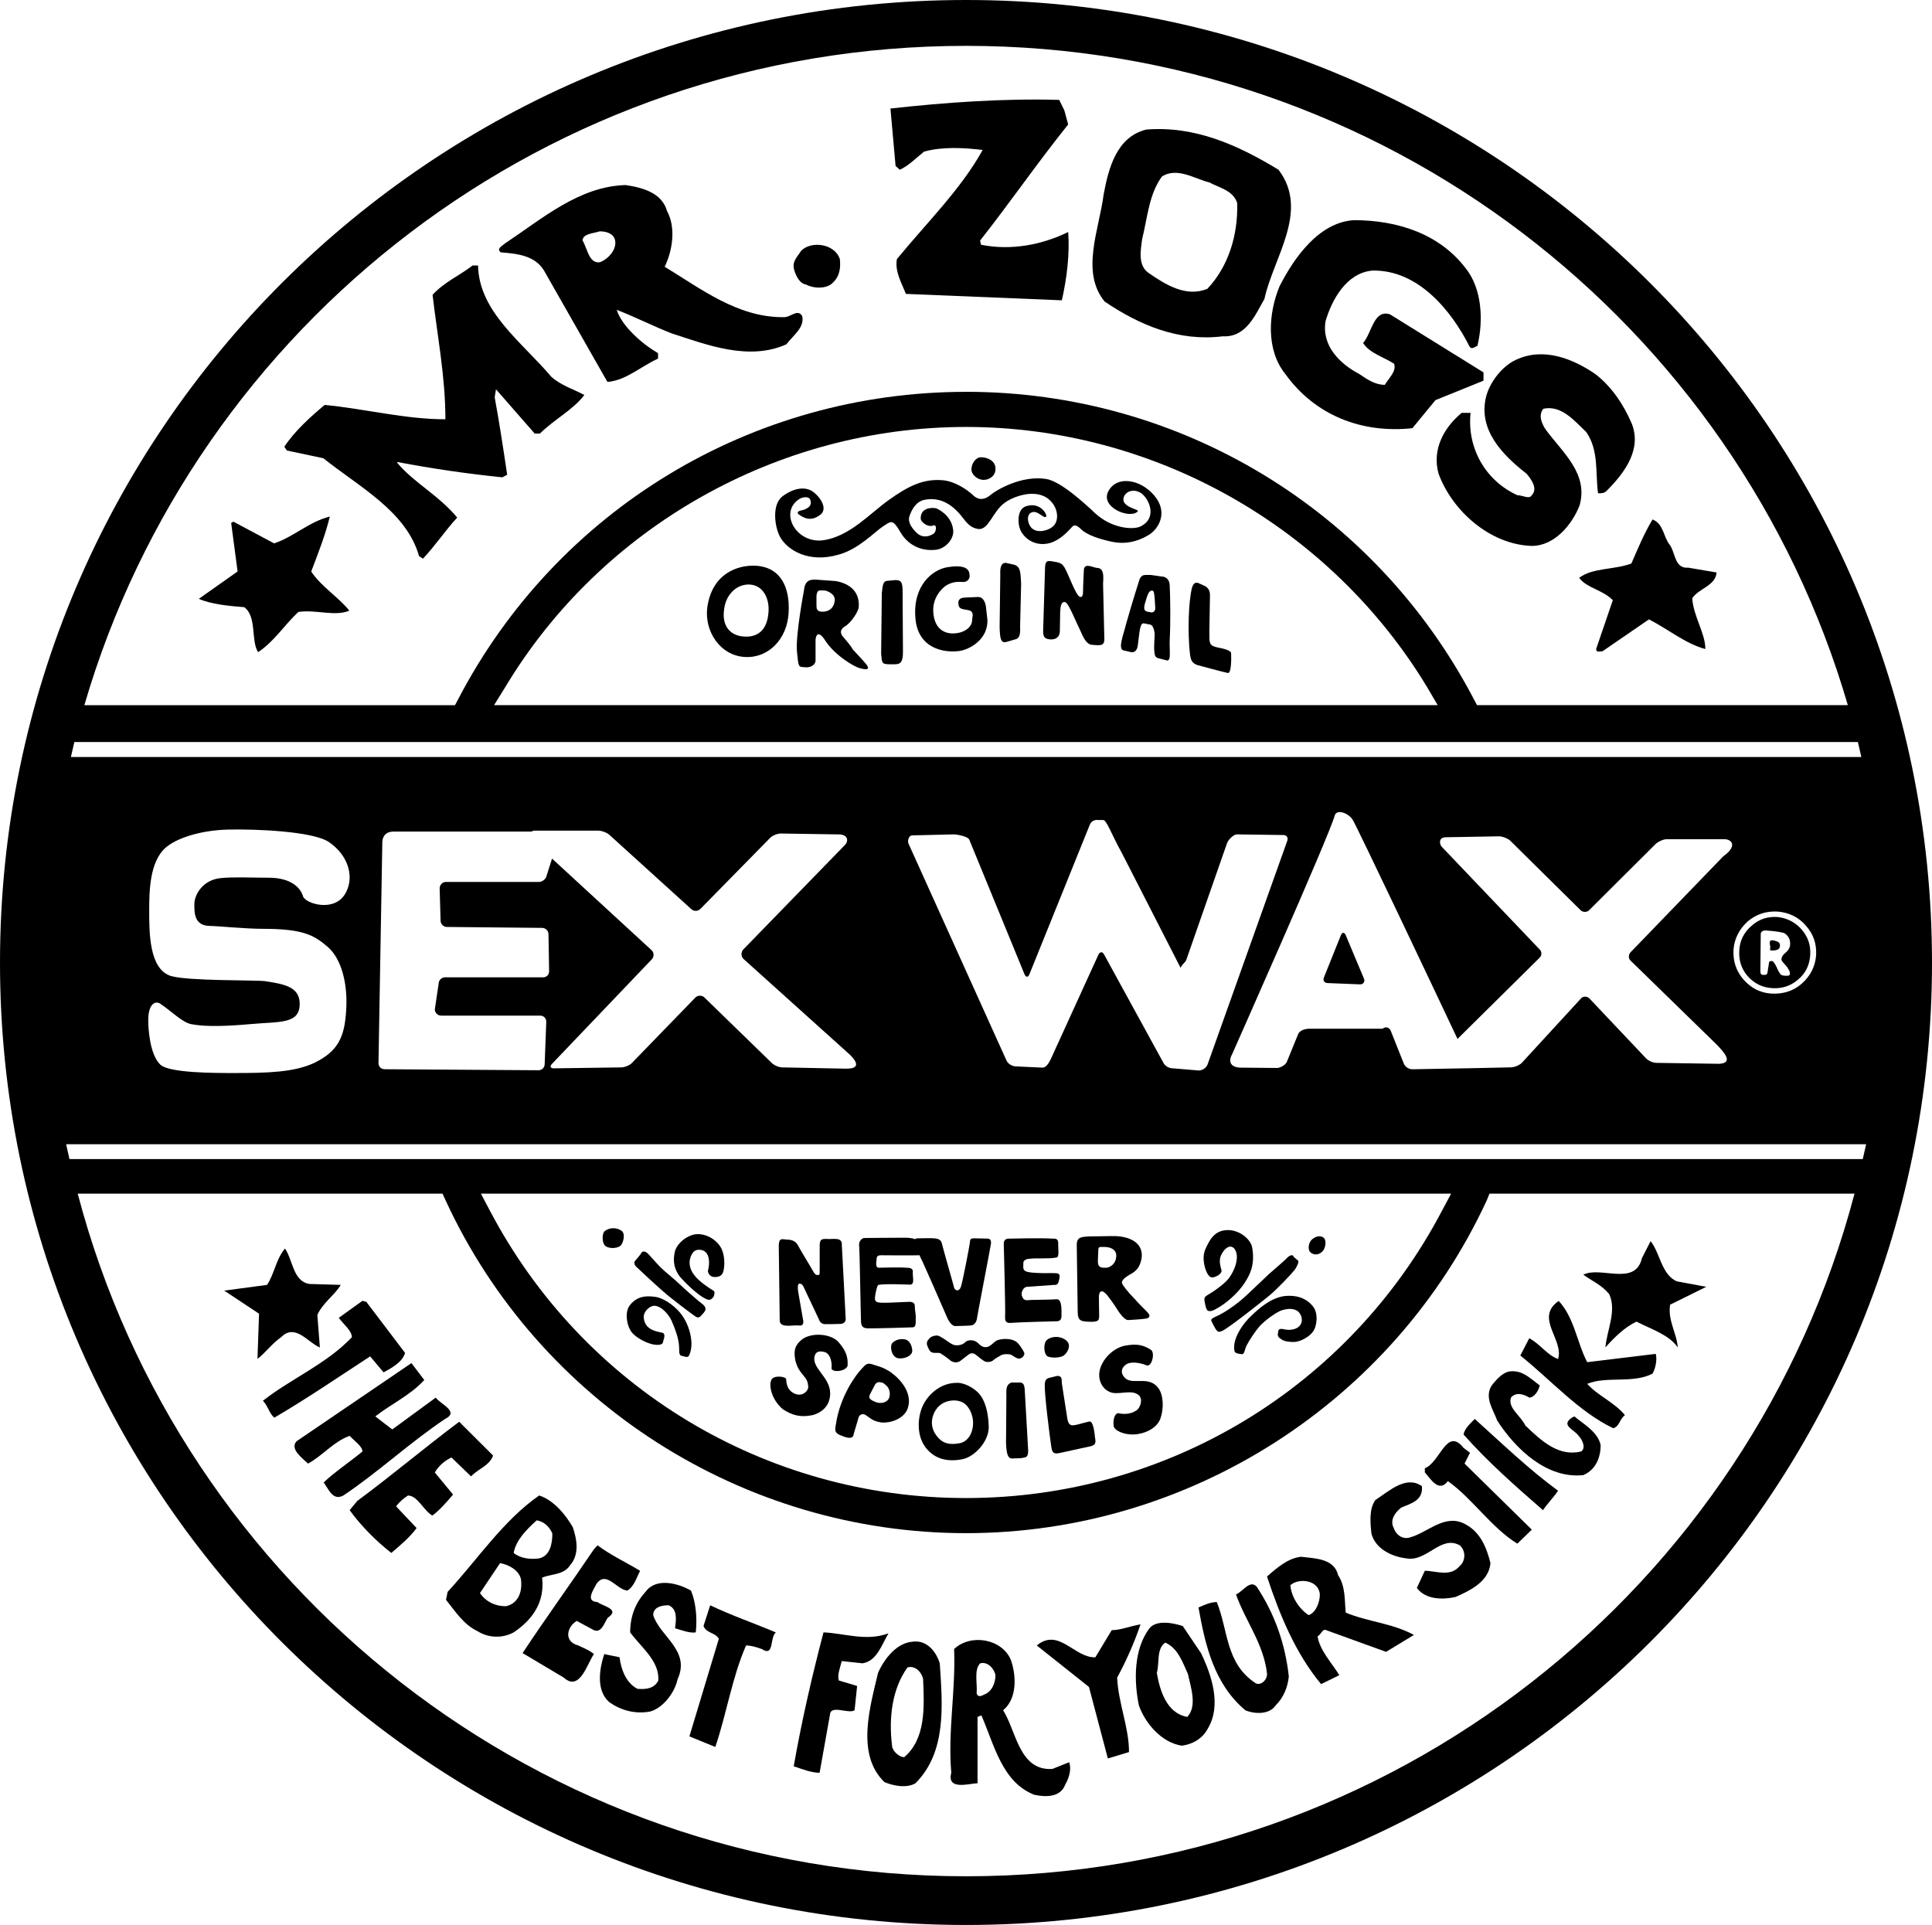
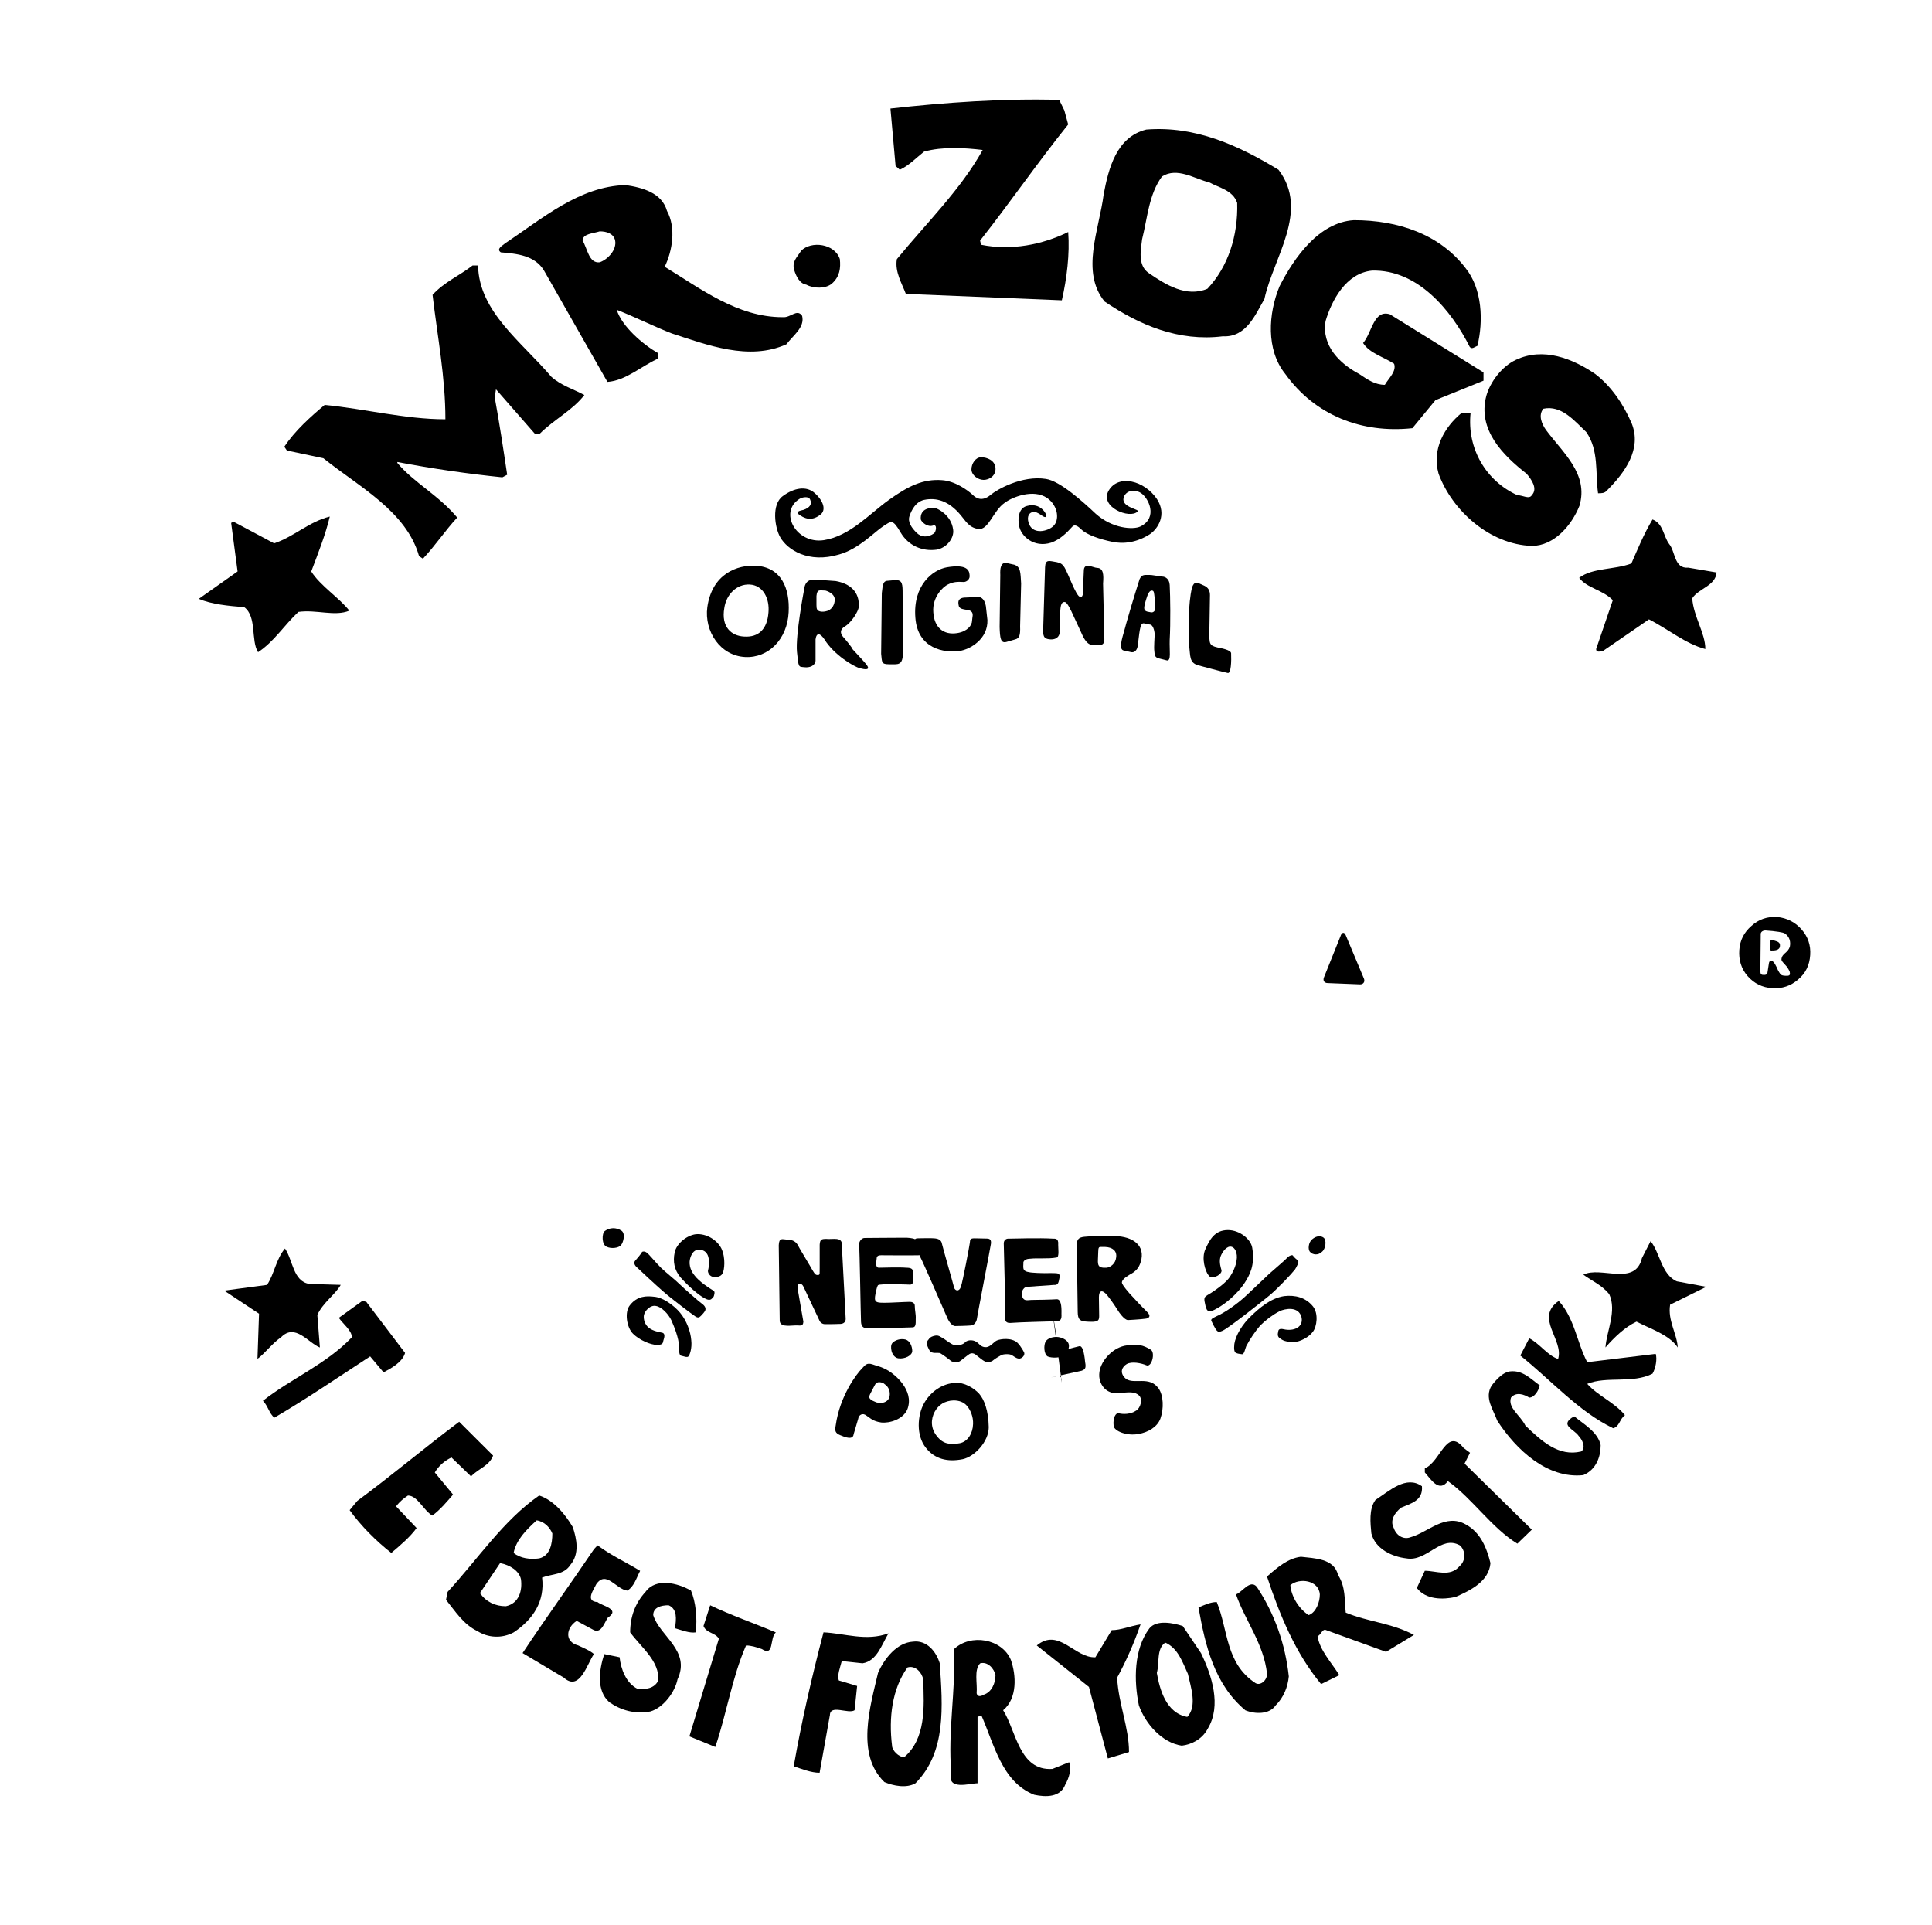
<svg xmlns="http://www.w3.org/2000/svg" id="b" data-name="Layer 2" width="69.988" height="69.735" viewBox="0 0 69.988 69.735">
  <g id="c" data-name="Layer 1">
    <g>
-       <path d="M7.609,33.544c.268,0,1.265.104,1.926.104,1.472,0,1.855.242,2.343.659.488.427.73,1.328.661,2.312-.059.936-.278,1.456-1.149,1.884-.741.347-1.716.369-2.911.369-.708,0-2.343,0-2.668-.301-.406-.381-.441-1.399-.441-1.605,0-.601.255-.729.441-.601.428.288.8.682,1.125.738.523.103,1.322.069,2.099,0,1.092-.103,1.822.013,1.822-.738,0-.613-.558-.717-1.264-.822-.395-.045-2.75,0-3.399-.185-.789-.244-.789-1.56-.789-2.381,0-.717.023-1.746.579-2.255.395-.357,1.278-.646,2.287-.669.974-.023,3.05.057,3.641.449.684.464.929,1.225.627,1.815-.383.775-1.507.416-1.566.139-.081-.266-.394-.659-1.241-.659-.58,0-1.263-.034-1.717.012-.684.057-.974.624-.974.937,0,.288-.023.797.568.797M23.605,34.423l-3.607-3.319-.198.624c-.024.116-.149.221-.278.221h-3.365c-.126,0-.23.103-.23.232l.033,1.168c0,.126.104.231.232.231l3.445.034c.127,0,.232.104.232.232l.023,1.34c0,.126-.092.219-.22.219h-3.55c-.127,0-.232.105-.232.232l-.138.926c0,.126.103.229.231.229h3.584c.127,0,.222.094.222.22l-.058,1.537c0,.128-.105.222-.221.222l-5.579-.037c-.114,0-.22-.091-.22-.219l.139-8.01c0-.114.057-.38.405-.38h4.998c.035-.023.07-.034.104-.034h2.32c.117,0,.303.068.395.149l2.97,2.693c.103.093.243.082.336-.012l2.517-2.564c.092-.094.266-.162.394-.162l2.145.033c.325.034.278.277.186.37l-3.7,3.804c-.081.103-.081.243.012.335l3.863,3.477c.371.372.231.5-.14.5l-2.307-.046c-.128,0-.291-.069-.383-.153l-2.447-2.38c-.094-.092-.245-.081-.325,0l-2.309,2.38c-.081.083-.267.153-.383.153l-2.435.034c-.127,0-.163-.071-.069-.163l3.618-3.79c.082-.093.082-.244-.011-.324M43.741,38.572c-.047.116-.186.208-.314.208l-.952-.079c-.125,0-.264-.081-.323-.187l-2.158-3.94c-.059-.103-.138-.103-.198,0l-1.74,3.814c-.057.116-.161.289-.289.289l-.998-.047c-.116-.01-.268-.103-.312-.22l-3.54-7.836c-.056-.103,0-.311.129-.311l1.496-.036c.127,0,.511.07.568.185l2.007,4.89c.059.116.128.103.176-.012l2.189-5.42c.047-.115.176-.186.304-.163h.186c.126.023.311.556.66,1.179l2.135,4.174c.079-.162.161-.175.208-.29l1.473-4.219c.035-.116.233-.324.358-.324l1.684.023c.128,0,.186.105.138.221l-2.887,8.102ZM59.062,34.793l3.119,3.041c.279.288.627.67.106.704l-2.274-.034c-.128,0-.292-.069-.383-.163l-2.042-2.16c-.081-.093-.232-.105-.313-.013l-2.156,2.346c-.093.083-.266.153-.395.153l-1.589.034h-.059l-1.91.035c-.14,0-.27-.094-.314-.21l-.465-1.168c-.037-.115-.173-.197-.302-.091h-2.669c-.196.01-.324.082-.38.173l-.43,1.052c-.069.105-.233.197-.348.197l-1.31-.012c-.314,0-.487-.173-.314-.486,0,0,3.55-7.987,3.712-8.634.069-.277.522-.092.66.149.186.312,2.773,5.769,3.793,7.931l2.969-2.937c.093-.081.093-.232,0-.312l-3.537-3.71c-.082-.081-.138-.347.15-.347l1.925-.034c.116,0,.302.069.395.15l2.55,2.519c.082.092.245.092.324,0l2.425-2.415c.093-.07.254-.15.383-.15h2.076c.289,0,.487.254-.035.623l-3.339,3.456c-.093.081-.106.231-.024.312M65.79,34.607c-.034.416-.21.752-.522,1.029-.301.266-.674.38-1.09.358-.408-.023-.744-.197-1.02-.509-.268-.312-.383-.669-.361-1.086.034-.405.21-.74.512-1.017.311-.266.672-.382,1.09-.359.405.035.751.197,1.021.51.279.311.392.669.37,1.074M67.303,26.881c.044.18.083.362.125.544H2.568c.042-.182.081-.364.125-.544h64.609ZM52.08,25.545H17.898l.394-.635c3.491-5.826,9.894-9.443,16.703-9.443s13.199,3.617,16.714,9.443l.371.635ZM34.995,14.195c-7.761,0-14.813,4.266-18.396,11.132l-.116.219H3.056C7.082,11.748,19.853,1.661,34.997,1.661s27.918,10.086,31.942,23.884h-13.433l-.116-.219c-3.596-6.866-10.647-11.132-18.395-11.132M2.517,41.989c-.039-.181-.084-.357-.121-.538h65.206c-.037.181-.084.357-.123.538H2.517ZM17.421,43.242h35.146l-.327.613c-3.373,6.426-9.985,10.414-17.246,10.414s-13.872-3.988-17.249-10.414l-.324-.613ZM34.995,55.541c8.071,0,15.473-4.74,18.859-12.045l.104-.254h13.223c-3.742,14.229-16.73,24.729-32.184,24.729S6.557,57.471,2.815,43.242h13.215l.117.254c3.375,7.305,10.762,12.045,18.848,12.045M34.995,0C15.672,0,0,15.604,0,34.873s15.672,34.862,34.995,34.862,34.993-15.603,34.993-34.862S54.319,0,34.995,0" fill="#000" stroke-width="0" />
      <path d="M64.109,34.18l.022.126c-.012.083-.022.117.035.128.115,0,.314,0,.314-.174.009-.115-.072-.15-.199-.185l-.081-.012c-.091,0-.081.035-.091.115" fill="#000" stroke-width="0" />
      <path d="M64.836,34.296c-.069.231-.277.231-.301.45-.012.07.093.15.198.278,0,0,.103.15.103.196.012.069.012.116-.069.127-.244.012-.267-.046-.301-.103-.081-.116-.081-.174-.15-.29-.035-.068-.069-.103-.103-.137h-.072c-.044,0-.056.034-.066.114l-.047.301c0,.092-.116.092-.186.082-.081-.013-.071-.105-.071-.198l.013-1.295c.012-.069.081-.114.173-.114l.257.022c.081.012.37.036.451.092.173.128.207.301.173.475M63.446,33.544c-.267.231-.417.521-.439.878-.024.347.069.671.301.937.232.265.531.416.891.438.36.023.671-.08.938-.311.279-.232.417-.531.439-.891.024-.346-.079-.659-.311-.923-.232-.267-.533-.416-.879-.452-.36-.023-.674.081-.94.324" fill="#000" stroke-width="0" />
      <path d="M48.575,33.879l-.613,1.526c-.047.115.01.208.138.208l1.172.047c.115,0,.185-.093.138-.209l-.66-1.572c-.047-.114-.126-.114-.176,0" fill="#000" stroke-width="0" />
      <path d="M26.957,23.06c-.464-.023-.836-.346-.719-1.028.07-.498.452-.878.917-.856.498.023.73.521.683,1.017-.046.601-.358.901-.881.867M27.385,20.495c-.66-.036-1.588.277-1.762,1.503-.116.867.464,1.756,1.368,1.803.847.045,1.532-.648,1.578-1.618.047-.879-.267-1.63-1.184-1.688" fill="#000" stroke-width="0" />
      <path d="M29.752,22.159c-.163-.022-.175-.103-.175-.243v-.324c.024-.266.127-.197.325-.197,0,0,.372.092.337.37-.059.451-.488.393-.488.393M30.889,23.523c-.012-.058-.29-.394-.336-.439-.175-.198-.058-.324.058-.393.232-.138.487-.543.498-.705.036-.543-.314-.844-.834-.936l-.65-.047c-.256-.022-.464,0-.5.382,0,0-.312,1.63-.254,2.231.058.589.058.531.267.555.186.023.383-.046.406-.231v-.776c.033-.254.161-.242.324,0,.347.567,1.079.994,1.276,1.04.197.057.439.092.208-.173-.011-.023-.464-.509-.464-.509" fill="#000" stroke-width="0" />
      <path d="M32.431,21.015l-.255.023c-.176,0-.198.116-.232.451l-.024,2.195c.036.312,0,.38.302.38h.209c.233,0,.279-.148.279-.462l-.012-2.057c0-.392,0-.532-.267-.532" fill="#000" stroke-width="0" />
      <path d="M36.746,20.459l-.313-.069c-.174,0-.21.186-.197.44l-.024,1.883c.011.393.034.601.245.542l.311-.09c.164-.036.198-.162.186-.475l.037-1.549c-.025-.393-.012-.601-.245-.682" fill="#000" stroke-width="0" />
      <path d="M35.424,21.627l-.511.023c-.174.024-.221.116-.185.277.022.198.347.127.451.22.104.081.035.232.035.336,0,.173-.175.393-.534.451-.5.08-.836-.197-.87-.752-.046-.566.37-.935.523-1.005.208-.105.358-.105.579-.093.105,0,.244-.104.21-.265-.012-.149-.082-.393-.824-.267-.512.092-1.231.648-1.138,1.827.081,1.122,1.044,1.283,1.601,1.203.382-.058,1.032-.428,1.009-1.122l-.057-.508c-.036-.199-.14-.336-.291-.325" fill="#000" stroke-width="0" />
      <path d="M39.749,20.575c-.161-.011-.487-.22-.487.104l-.023.522c-.012.218.023.437-.103.425-.081,0-.198-.242-.301-.474-.268-.601-.28-.728-.547-.786-.289-.047-.417-.116-.43.185l-.068,2.242c-.023.313.081.358.266.37.186.011.324-.081.337-.277l.012-.694c.012-.162.012-.393.163-.382.092,0,.208.279.243.336l.348.751c.057.127.186.45.395.463.243.012.452.069.452-.197l-.047-2.023c.025-.324.013-.555-.21-.567" fill="#000" stroke-width="0" />
      <path d="M41.687,22.182l-.126-.024c-.118-.034-.128-.104-.094-.266l.059-.197c.045-.149.104-.301.196-.301.094,0,.081.094.106.267l.022.359c.01.103-.069.185-.163.162M42.372,21.187c-.012-.208-.15-.3-.279-.3l-.393-.057c-.245,0-.326-.034-.417.149,0,0-.267.834-.488,1.619-.103.416-.291.867-.115.959l.301.069c.176.023.233-.15.243-.301.069-.589.093-.775.232-.74l.233.047c.069.035.128.162.14.346,0,.104-.034.463-.012.613.012.138.012.231.185.265l.28.07c.148,0,.079-.335.091-.74.035-.624.022-1.571,0-2" fill="#000" stroke-width="0" />
      <path d="M44.099,23.453c-.301-.069-.289-.149-.289-.555l.022-1.34c0-.15-.057-.266-.196-.335l-.232-.104c-.198-.057-.233.186-.27.405-.101.658-.079,1.536-.054,1.884.045.358,0,.601.324.693,0,0,.939.253,1.066.277.128.046.14-.439.128-.715-.013-.117-.324-.174-.5-.21" fill="#000" stroke-width="0" />
      <path d="M35.633,17.385c.208,0,.452-.151.429-.439-.023-.266-.302-.381-.522-.381-.198,0-.349.231-.349.438s.233.382.441.382" fill="#000" stroke-width="0" />
      <path d="M41.919,18.09c-.465-.693-1.404-.913-1.753-.323-.358.6.767,1.052,1.045.763.104-.08-.58-.139-.511-.485.059-.255.37-.348.627-.187.277.175.635.892-.012,1.214-.267.127-1.02.08-1.624-.462-.465-.439-1.287-1.18-1.796-1.259-.883-.139-1.788.391-2.009.577-.301.254-.523.127-.649,0-.185-.174-.638-.498-1.102-.532-.696-.056-1.241.219-1.936.716-.697.498-1.405,1.307-2.355,1.457-1.009.15-1.648-1.029-.871-1.502.151-.081.337-.07.371.022.081.173,0,.3-.232.381-.127.035-.233.035-.209.139.232.185.487.277.789.057.267-.173.128-.531-.174-.799-.302-.276-.753-.196-1.16.105-.418.3-.291,1.145-.093,1.491.255.45,1.019.959,2.134.624.707-.196,1.288-.821,1.588-1.017.303-.197.349-.277.639.221.278.474.778.692,1.299.623.359-.057.649-.416.603-.727-.069-.543-.58-.763-.627-.775-.186-.035-.58,0-.545.405.023.092.245.3.452.219.15-.047.104.231.023.29-.209.148-.452.148-.626-.024-.175-.174-.336-.392-.255-.613.08-.231.231-.509.522-.578.44-.092.893.024,1.333.555.163.186.29.451.639.498.37.046.532-.659.95-.947.255-.198,1.033-.522,1.542-.174.407.288.452.82.21,1.027-.198.175-.696.301-.86-.068-.091-.209-.057-.405.118-.45.208-.047.393.231.488.172.069-.057-.189-.543-.697-.392-.312.081-.324.487-.28.705.06.382.535.821,1.162.623.324-.114.566-.357.754-.565.081-.105.185-.07.348.092.208.196.66.347,1.1.439.408.092.905.033,1.382-.277.29-.199.613-.705.255-1.261" fill="#000" stroke-width="0" />
      <path d="M39.786,45.324c0-.197.069-.14.151-.15h.103c.255.01.43.138.393.379-.022.222-.196.348-.336.372h-.128c-.151-.012-.208-.069-.196-.29l.012-.311ZM39.369,47.878c.38.022.449-.012.449-.197l-.01-.682c0-.254.116-.289.29-.091.116.149.21.266.429.611,0,0,.198.302.336.302,0,0,.463-.024.626-.049.115-.009.232-.078.071-.241,0,0-.304-.301-.477-.498-.186-.185-.442-.496-.442-.567,0-.081.083-.173.279-.288.267-.137.371-.291.43-.567.103-.566-.405-.854-1.091-.832l-.801.012c-.255.022-.439,0-.452.288l.035,2.451c0,.29.106.335.326.347" fill="#000" stroke-width="0" />
      <path d="M28.8,48.016c.186-.01.291.056.303-.137l-.187-1.077c-.024-.15-.024-.301.047-.301.104,0,.15.116.174.175l.545,1.156c.011.047.092.137.197.137.222,0,.406,0,.581-.009.127-.013.186-.094.175-.21l-.139-2.648c.023-.311-.336-.195-.557-.22-.174,0-.233.013-.245.21v.833c-.011.207.035.276-.092.263-.081,0-.125-.1-.255-.322-.209-.357-.37-.613-.453-.774-.092-.15-.242-.185-.393-.185-.163-.012-.279-.081-.29.207l.035,2.717c0,.241.301.197.556.185" fill="#000" stroke-width="0" />
      <path d="M36.41,47.715c-.012.207.103.22.242.207.211-.022,1.567-.056,1.567-.056.22.012.243-.091.233-.266.01-.313-.025-.542-.176-.533-.138.012-.751.025-.915.025-.22.022-.279.022-.338-.14-.044-.079.012-.31.176-.335l.986-.069c.15.013.163-.09.195-.254.037-.209-.103-.163-.324-.175-.266.012-.718-.01-.779-.034-.276-.035-.195-.198-.205-.357.022-.093.148-.128.23-.128.289-.034.662.013.964-.044.126,0,.057-.347.069-.544-.012-.069-.022-.15-.186-.14-.477-.032-1.498,0-1.601,0-.091-.01-.186.046-.186.175,0,.127.07,2.485.047,2.67" fill="#000" stroke-width="0" />
      <path d="M31.399,48.119c.325.012,1.635-.034,1.635-.034.15.012.139-.126.139-.311.011-.149-.035-.312-.035-.476,0-.103-.104-.137-.175-.137-.15,0-.707.034-.915.034-.233,0-.325-.012-.349-.115-.023-.093.058-.45.105-.52.057-.069,1.159-.022,1.159-.022.186,0,.093-.266.104-.441.012-.115-.034-.172-.243-.172-.21-.022-.929,0-.985,0-.14,0-.094-.21-.082-.325,0-.104.069-.126.163-.126.232,0,.997.01,1.393,0,.011.032.023.069.033.081.083.148.859,1.929.953,2.148.092.232.22.335.3.335.081,0,.476-.01.58-.022.117-.01.199-.138.21-.242.011-.105.475-2.497.498-2.66.036-.161,0-.244-.126-.244-.116,0-.302-.01-.464-.01-.164,0-.152.057-.164.163-.011.103-.254,1.387-.324,1.594-.07.197-.21.137-.245.034-.021-.103-.406-1.431-.439-1.584-.023-.16-.15-.197-.29-.207-.151-.012-.396,0-.581,0-.045,0-.093.01-.104.034-.081-.046-.29-.056-.336-.056-.476,0-1.404.01-1.496.01-.104,0-.208.127-.197.254.022.128.058,2.556.069,2.741,0,.147.035.266.209.276" fill="#000" stroke-width="0" />
-       <path d="M36.944,50.085h-.303c-.161.056-.197.185-.184.428l-.013,1.779c.022.403.069.532.208.544l.336-.012c.141-.035.27.012.257-.3l-.115-2.023c-.013-.222,0-.416-.186-.416" fill="#000" stroke-width="0" />
-       <path d="M38.464,50.085c0-.161-.012-.241-.164-.241l-.232.056c-.15.034-.211.069-.221.254-.012.371.174,1.827.233,2.231.032.266.103.3.346.244l1.115-.244c.116-.047.173-.081.126-.313-.01-.115-.057-.611-.208-.576-.581.137-.709.254-.789-.071l-.208-1.34Z" fill="#000" stroke-width="0" />
-       <path d="M29.439,51.265c.255-.069.523-.244.603-.554.186-.695-.511-1.02-.545-1.459,0-.322.209-.322.394-.266.209.081.255.404.231.591.036.15.5.113.581-.093.034-.426-.15-.66-.359-.901-.338-.301-1.021-.301-1.322-.035-.186.173-.291.311-.21.739.151.579.475.532.466.995-.059.185-.245.275-.418.231-.383-.115-.371-.463-.383-.557-.012-.09-.487-.16-.545.059-.081.22.035.695.418,1.03.347.229.648.312,1.09.219" fill="#000" stroke-width="0" />
+       <path d="M38.464,50.085c0-.161-.012-.241-.164-.241l-.232.056l1.115-.244c.116-.047.173-.081.126-.313-.01-.115-.057-.611-.208-.576-.581.137-.709.254-.789-.071l-.208-1.34Z" fill="#000" stroke-width="0" />
      <path d="M40.725,48.755c-.465.106-.892.591-.905,1.029-.014.232.104.52.371.636.289.149.801-.116,1.066.127.153.138.059.461-.101.555-.211.137-.465.137-.64.093-.091-.012-.208.15-.174.461.023.187.475.372.905.291.336-.059.672-.244.789-.555.128-.359.115-.845-.069-1.099-.336-.463-.883-.127-1.184-.347-.245-.219-.138-.428.034-.532.186-.103.522-.034.709.044.196.093.334-.461.161-.564-.267-.163-.487-.232-.961-.14" fill="#000" stroke-width="0" />
      <path d="M32.211,50.639c-.07.163-.267.22-.464.163l-.128-.056c-.127-.071-.163-.116-.092-.256l.15-.289c.07-.149.162-.149.314-.103l.114.091c.139.128.15.325.105.45M32.164,49.646c-.231-.14-.439-.173-.556-.22-.22-.071-.267.032-.383.15-.197.195-.801.995-.95,2.057-.036.197-.025.279.161.357.187.081.466.185.488-.034l.164-.555c.023-.163.173-.219.289-.127.164.105.233.209.545.256.291.034.801-.106.952-.486.255-.694-.488-1.273-.708-1.399" fill="#000" stroke-width="0" />
      <path d="M34.774,52.281c-.359.069-.614.023-.823-.241-.244-.291-.233-.626-.094-.892.139-.254.361-.403.685-.416.198,0,.371.059.488.198.127.15.231.391.22.657-.011.348-.197.636-.476.694M34.624,50.097c-.5.01-.94.345-1.162.762-.22.406-.289,1.135.083,1.595.311.394.765.52,1.333.406.428-.093.94-.637.94-1.157-.012-.614-.165-1.005-.349-1.215-.199-.219-.557-.416-.846-.391" fill="#000" stroke-width="0" />
      <path d="M25.53,47.033c.116.069.209.069.255.012.07-.046.081-.103.092-.163.011-.056.024-.103-.069-.149-.092-.057-.487-.301-.661-.545-.163-.207-.198-.438-.139-.623s.164-.313.348-.288c.175.009.267.125.302.253.058.198.011.416-.011.498-.013.069.057.22.209.232.162.012.278-.034.324-.14.058-.103.116-.542-.046-.889-.15-.301-.534-.554-.928-.52-.348.047-.708.359-.765.66-.071.332-.013.635.208.901.256.289.649.646.882.762" fill="#000" stroke-width="0" />
      <path d="M23.79,48.72c.22,0,.22-.056.242-.161.036-.105.072-.244-.033-.278-.105-.022-.348-.059-.499-.185-.138-.106-.197-.301-.175-.45.036-.173.244-.382.441-.335.197.034.44.278.556.52.105.241.268.635.279.96.011.103-.023.301.082.323.103.024.209.069.254.024.047-.046.139-.29.104-.591-.024-.3-.163-.704-.405-.992-.244-.291-.638-.557-.939-.579-.279-.034-.615-.034-.881.31-.199.244-.117.799.114,1.029.233.232.638.404.859.404" fill="#000" stroke-width="0" />
      <path d="M24.034,46.792c.209.195,1.068.843,1.161.901.092.057.138.035.196-.024.058-.056.127-.138.151-.185.034-.069.011-.15-.069-.22-.186-.137-.708-.601-.825-.716-.186-.185-.544-.464-.706-.623-.209-.21-.452-.51-.512-.545-.057-.046-.138-.056-.174-.022-.034.069-.209.276-.254.323-.035.046-.035.127.045.207.07.071.767.716.986.904" fill="#000" stroke-width="0" />
      <path d="M22.491,45.115c.093-.103.174-.428.022-.532-.197-.126-.428-.116-.603.012-.114.091-.114.486.058.567.175.09.441.046.523-.047" fill="#000" stroke-width="0" />
      <path d="M44.112,46.213c.094-.059.15-.128.138-.197-.022-.079-.091-.276-.044-.464.034-.125.173-.369.345-.391.189-.013.292.244.245.498-.024.197-.128.438-.279.647-.173.232-.682.564-.777.611-.093.059-.127.093-.103.232.01.059.044.232.079.288.069.128.269.025.383-.047.279-.147.731-.52.986-.911.185-.288.383-.635.279-1.271-.047-.312-.452-.647-.882-.647-.498,0-.672.381-.811.682-.164.347,0,.82.103.948.069.103.161.115.336.022" fill="#000" stroke-width="0" />
      <path d="M46.512,46.954c-.497.079-.905.448-1.172.702-.336.312-.578.719-.625,1.031-.022.195,0,.298.059.323.069.034.126.034.208.047.091.022.116-.176.164-.291.125-.242.336-.554.509-.751.211-.207.442-.381.707-.52.176-.081.684-.197.788.232.072.357-.289.508-.647.426-.15-.035-.198.012-.198.093-.034.115-.012.185.057.232.103.081.21.137.511.137.221,0,.557-.185.685-.369.148-.185.208-.658.01-.914-.267-.335-.65-.426-1.055-.379" fill="#000" stroke-width="0" />
      <path d="M44.099,47.668c-.113.059-.242.103-.22.175.025.057.138.289.198.357.057.059.091.059.198.013.208-.081,1.461-1.077,1.681-1.259.267-.209.814-.786.952-.96.056-.081.161-.279.115-.325-.046-.044-.15-.116-.185-.183-.025-.037-.141,0-.221.091-.046.059-.373.335-.637.567-.176.163-.556.532-.756.716-.44.428-.937.729-1.125.808" fill="#000" stroke-width="0" />
      <path d="M47.893,45.346c.128-.103.173-.416.057-.508-.104-.08-.265-.071-.415.057-.141.115-.164.381-.072.463.094.103.289.128.43-.012" fill="#000" stroke-width="0" />
      <path d="M32.803,48.526c-.187-.047-.383.022-.476.125-.105.116-.035.51.209.555.244.036.511-.104.511-.264,0-.163-.082-.372-.244-.416" fill="#000" stroke-width="0" />
      <path d="M37.883,48.592c-.081.13-.071.466.069.547.15.066.487.056.603-.049.116-.103.21-.288.15-.426-.056-.137-.267-.232-.439-.232-.176,0-.326.069-.383.161" fill="#000" stroke-width="0" />
      <path d="M35.424,48.651c-.127-.125-.359-.125-.452-.034-.081.103-.325.163-.477.081-.104-.057-.197-.128-.3-.198-.127-.069-.188-.137-.313-.115-.083.012-.187.046-.244.14-.081.078-.07.182-.035.254.035.068.068.197.174.219.105.034.231-.012.302.034.081.047.301.208.382.279.093.044.197.069.313,0,.116-.081.22-.175.336-.254.07-.047.164-.047.256.034.093.069.22.186.313.23.081.034.232.024.301-.044.082-.069.211-.14.292-.186.091-.046.313-.046.38,0,.083.045.151.116.255.126.094.012.245-.113.188-.232-.059-.115-.208-.357-.326-.404-.255-.137-.625-.056-.695,0-.115.081-.197.198-.335.22-.14.012-.211-.047-.314-.15" fill="#000" stroke-width="0" />
      <path d="M35.539,8.866l-.035-.15c1.092-1.387,2.068-2.807,3.191-4.207l-.138-.509-.186-.381c-2.019-.058-4.131.092-6.114.313l.186,2.08.152.137c.313-.137.592-.427.881-.657.672-.186,1.462-.139,2.122-.059-.788,1.423-2.017,2.625-3.108,3.954-.081.462.187.889.325,1.26l5.651.232c.183-.799.289-1.688.23-2.474-.94.462-2.064.682-3.155.462" fill="#000" stroke-width="0" />
      <path d="M43.741,10.46c-.767.324-1.52-.15-2.123-.565-.417-.279-.289-.856-.245-1.226.198-.787.245-1.63.721-2.277.554-.345,1.17.082,1.726.22.326.185.848.277.998.74.035,1.179-.326,2.312-1.078,3.108M46.316,6.15c-1.463-.89-3.018-1.596-4.79-1.457-1.081.266-1.37,1.41-1.545,2.346-.161,1.272-.845,2.809.035,3.885,1.263.854,2.679,1.457,4.281,1.259.857.047,1.183-.798,1.507-1.351.324-1.503,1.646-3.192.512-4.681" fill="#000" stroke-width="0" />
      <path d="M53.738,13.489l-3.386-2.102c-.593-.187-.65.669-.973,1.039.23.369.753.509,1.124.752.091.277-.185.507-.336.763-.36,0-.637-.198-.929-.393-.697-.369-1.37-1.017-1.218-1.918.223-.751.741-1.735,1.683-1.827,1.658-.046,2.877,1.445,3.538,2.762.081.105.175,0,.279-.034.22-.901.176-2.07-.43-2.82-.939-1.225-2.437-1.735-4.048-1.735-1.263.081-2.158,1.353-2.689,2.394-.407.981-.5,2.301.208,3.178,1.078,1.502,2.773,2.161,4.604,1.964l.836-1.017,1.74-.704v-.302Z" fill="#000" stroke-width="0" />
      <path d="M21.725,9.502c-.394.046-.439-.486-.625-.798.033-.242.37-.242.625-.323.256,0,.498.081.557.323.07.346-.266.695-.557.798M28.349,11.49c-1.636,0-2.959-1.028-4.27-1.826.28-.578.418-1.411.083-2.024-.187-.657-.882-.843-1.497-.936-1.683.046-3.016,1.214-4.372,2.115-.093.082-.326.197-.151.323.58.048,1.229.105,1.565.659l2.297,4.034c.662-.045,1.219-.566,1.834-.844v-.197c-.557-.322-1.311-.97-1.497-1.571.707.278,1.392.624,1.995.856,1.276.414,2.795,1.005,4.153.393.244-.324.673-.614.569-1.03-.186-.276-.417.081-.707.047" fill="#000" stroke-width="0" />
      <path d="M29.021,9.086c-.151.243-.348.392-.244.715.058.186.186.475.43.51.277.15.706.15.927-.035.29-.254.324-.566.29-.89-.185-.567-1.044-.669-1.404-.3" fill="#000" stroke-width="0" />
      <path d="M17.318,9.617h-.198c-.475.37-1.031.601-1.45,1.064.175,1.503.465,2.971.465,4.508-1.463,0-2.924-.381-4.373-.52-.511.427-1.079.936-1.462,1.514l.093.138,1.321.279c1.277,1.028,3.006,1.917,3.467,3.548l.14.092c.439-.463.813-1.028,1.242-1.49-.674-.811-1.567-1.261-2.169-1.979v-.034c1.275.243,2.55.427,3.804.555l.175-.093c-.139-.934-.278-1.86-.452-2.807l.046-.289,1.404,1.605h.186c.523-.52,1.183-.843,1.612-1.398-.383-.208-.847-.346-1.195-.659-1.079-1.271-2.623-2.357-2.656-4.034" fill="#000" stroke-width="0" />
      <path d="M57.218,18.321c.336-1.157-.603-1.918-1.218-2.751-.138-.198-.29-.52-.091-.763.659-.139,1.124.439,1.554.844.463.67.324,1.457.427,2.219.128,0,.233,0,.314-.092.672-.67,1.275-1.515.905-2.44-.29-.67-.719-1.328-1.322-1.791-.814-.555-1.878-.983-2.877-.509-.499.231-.929.799-1.068,1.305-.324,1.226.603,2.151,1.461,2.82.188.221.407.545.188.776-.093.162-.336,0-.524,0-1.125-.509-1.831-1.677-1.694-2.982h-.323c-.616.508-1.091,1.305-.836,2.206.5,1.353,1.866,2.565,3.376,2.614.811,0,1.449-.752,1.728-1.457" fill="#000" stroke-width="0" />
      <path d="M57.206,20.934c.292.381.848.428,1.219.809l-.604,1.769c0,.139.138.08.233.08l1.681-1.155c.697.358,1.334.89,2.042,1.075,0-.578-.427-1.166-.475-1.837.23-.359.846-.451.882-.936l-1.023-.174c-.519.045-.462-.578-.694-.856-.21-.278-.21-.739-.603-.89-.314.52-.544,1.087-.766,1.595-.613.232-1.417.15-1.891.52" fill="#000" stroke-width="0" />
      <path d="M11.275,20.703c.244-.648.521-1.342.672-1.989-.753.185-1.311.739-2.018.97l-1.474-.786-.081.046.233,1.758-1.405.992c.453.198,1.08.257,1.647.302.464.347.233,1.213.5,1.63.58-.382.95-.983,1.461-1.458.65-.092,1.322.175,1.845-.045-.371-.475-1.045-.891-1.381-1.422" fill="#000" stroke-width="0" />
      <path d="M10.184,48.442c.511-.518.974.2,1.404.372l-.092-1.18c.197-.438.66-.751.847-1.087l-1.136-.034c-.592-.094-.592-.857-.883-1.283-.325.381-.382.914-.65,1.317l-1.553.207,1.263.836-.057,1.637c.289-.217.522-.552.858-.786" fill="#000" stroke-width="0" />
      <path d="M58.296,46.883c.279.613-.091,1.317-.138,1.93.324-.369.707-.74,1.125-.935.512.266,1.184.473,1.495.935-.032-.509-.37-.982-.277-1.549l1.31-.647-1.066-.198c-.558-.241-.615-1.051-.951-1.455l-.314.613c-.242,1.039-1.498.278-2.123.601.336.241.662.369.939.704" fill="#000" stroke-width="0" />
      <path d="M13.896,49.715c.279-.15.685-.369.778-.704l-1.404-1.85-.14-.037-.857.616c.162.229.474.461.474.704-.939.983-2.192,1.491-3.223,2.301.186.185.232.473.416.611,1.183-.692,2.297-1.456,3.469-2.219l.487.579Z" fill="#000" stroke-width="0" />
      <path d="M58.864,51.265c-.38-.463-.986-.704-1.366-1.133.706-.291,1.645,0,2.365-.369.116-.198.174-.533.116-.717l-2.481.301c-.371-.705-.465-1.608-1.033-2.219-.883.611.196,1.409-.022,2.103-.383-.125-.662-.554-1.045-.75l-.324.625c1.113.889,2.111,2.032,3.364,2.633.23-.056.23-.334.427-.473" fill="#000" stroke-width="0" />
-       <path d="M15.787,50.629l-1.577,1.155-.615-.473c.58-.453,1.252-.753,1.775-1.317l-.465-.614-4.164,2.833c-.244.278.186.588.417.808.534-.289.939-.808,1.508-1.005.186.198.464.382.464.567-.464.381-1.032.761-1.404,1.121.187.254.326.67.707.476,1.253-.836,2.413-1.921,3.689-2.776.545-.266-.187-.545-.336-.774" fill="#000" stroke-width="0" />
      <path d="M57.357,53.437c.465-.197.628-.66.628-1.087-.106-.485-.628-.764-.952-1.039l-.093.047c-.418.286.093.426.245.657.137.138.276.438.093.567-.813.195-1.426-.369-2.019-.938-.186-.379-.65-.645-.522-1.015.186-.219.475-.115.66,0,.185,0,.336-.244.382-.44-.348-.254-.625-.564-1.09-.508-.233.035-.452.254-.65.508-.279.44.057.879.198,1.273.685,1.061,1.819,2.116,3.119,1.976" fill="#000" stroke-width="0" />
-       <path d="M55.896,54.708c.163-.242.392-.473.546-.704-1.045-.764-2.019-1.7-3.018-2.601-.128.137-.37.334-.404.566.882.995,1.878,1.872,2.876,2.739" fill="#000" stroke-width="0" />
      <path d="M12.667,54.708c.406.567.974,1.133,1.508,1.549.325-.276.672-.566.917-.901l-.744-.786c.153-.198.279-.289.43-.392.347,0,.556.53.882.726.277-.197.556-.532.752-.761l-.661-.801c.141-.242.372-.438.605-.542l.706.682c.291-.291.661-.382.801-.751l-1.229-1.226c-1.264.948-2.423,1.93-3.689,2.866l-.278.335Z" fill="#000" stroke-width="0" />
      <path d="M52.451,53.656c.883.626,1.589,1.7,2.516,2.265l.524-.507-2.437-2.394.198-.392-.232-.175c-.616-.774-.836.51-1.404.738v.15c.21.234.511.751.835.313" fill="#000" stroke-width="0" />
      <path d="M50.943,56.454c.753.138,1.241-.855,1.938-.473.22.195.22.554,0,.748-.347.416-.849.175-1.266.175l-.289.623c.324.428.939.428,1.402.326.524-.232,1.208-.555,1.265-1.227-.138-.554-.358-1.109-.892-1.399-.741-.426-1.37.29-2.008.463-.245.093-.509-.056-.603-.335-.15-.278.035-.554.267-.738.336-.15.801-.244.754-.777-.569-.403-1.172.163-1.684.498-.242.325-.183.845-.148,1.215.148.566.754.842,1.263.901" fill="#000" stroke-width="0" />
      <path d="M20.426,60.777c.58.52.847-.52,1.09-.855-.139-.127-.382-.222-.568-.313-.522-.137-.429-.657-.057-.889l.625.335c.268.115.372-.254.5-.45.475-.313-.186-.416-.37-.567-.466-.024-.129-.463-.047-.647.359-.52.719.185,1.124.231.244-.137.338-.473.466-.716-.511-.313-1.033-.545-1.542-.924l-.129.138c-.857,1.271-1.74,2.485-2.587,3.765l1.497.892Z" fill="#000" stroke-width="0" />
      <path d="M18.117,56.626c.36.069.686.279.754.579.058.416-.068.88-.545.983-.382,0-.707-.15-.94-.474l.73-1.089ZM19.441,55.077c.301.047.487.279.568.476,0,.369-.081.808-.476.902-.325.046-.685,0-.927-.198.092-.473.464-.842.835-1.18M16.158,57.957c.337.416.627.889,1.137,1.133.383.242.881.276,1.311.047.707-.473,1.136-1.121,1.032-1.988.37-.14.787-.093,1.02-.453.347-.403.232-.958.091-1.375-.277-.475-.706-.982-1.217-1.145-1.299.901-2.238,2.325-3.317,3.493l-.058.288Z" fill="#000" stroke-width="0" />
      <path d="M47.407,58.511c-.339-.219-.628-.657-.663-1.086.324-.276,1.033-.185,1.068.337,0,.276-.138.657-.404.748M48.518,60.686c-.277-.453-.707-.892-.789-1.412.128-.046.176-.288.314-.219l2.168.786,1.01-.613c-.789-.428-1.671-.474-2.471-.809-.047-.463,0-.936-.28-1.364-.138-.601-.858-.601-1.344-.659-.475.058-.848.384-1.228.716.462,1.399,1.03,2.776,1.959,3.897l.66-.323Z" fill="#000" stroke-width="0" />
      <path d="M23.848,60.88c-.15.3-.465.325-.755.3-.416-.207-.603-.726-.648-1.143l-.556-.115c-.188.579-.291,1.327.185,1.744.416.291.928.441,1.486.335.475-.138.892-.704.984-1.165.488-1.042-.65-1.562-.881-2.326,0-.278.278-.357.557-.357.324.138.278.508.232.833.243.069.523.185.753.15.058-.532,0-1.099-.174-1.515-.488-.278-1.275-.473-1.647.047-.382.416-.556.914-.556,1.468.417.564,1.066,1.039,1.02,1.744" fill="#000" stroke-width="0" />
      <path d="M45.11,61.957c.37.15.88.15,1.1-.175.292-.288.442-.67.478-1.052-.129-1.177-.512-2.265-1.16-3.246-.245-.279-.512.185-.753.276.336.96,1.008,1.793,1.125,2.879,0,.241-.245.438-.418.335-1.092-.717-.985-1.919-1.404-2.937-.242,0-.465.116-.662.195.245,1.377.568,2.776,1.696,3.724" fill="#000" stroke-width="0" />
      <path d="M26.041,59.366l-1.067,3.537.938.384c.417-1.226.604-2.509,1.114-3.677.187,0,.371.059.568.128.465.3.28-.406.511-.601-.8-.338-1.635-.626-2.378-.983l-.242.751c.103.266.427.232.556.461" fill="#000" stroke-width="0" />
      <path d="M40.132,63.703l.767-.232c0-.901-.383-1.746-.43-2.695.326-.601.603-1.224.848-1.93-.383.059-.709.209-1.045.209l-.591.983c-.753.034-1.322-1.089-2.123-.428l1.89,1.502.685,2.592Z" fill="#000" stroke-width="0" />
      <path d="M30.064,62.141c0-.416.673-.034.894-.185l.092-.879-.661-.198c-.069-.195.047-.473.105-.704l.753.081c.511-.081.684-.648.939-1.087-.801.301-1.589,0-2.354-.034-.418,1.593-.789,3.2-1.079,4.852.29.094.626.234.938.234l.371-2.081Z" fill="#000" stroke-width="0" />
      <path d="M42.211,59.506c.463.197.635.728.821,1.133.103.473.348,1.167-.022,1.559-.767-.138-.999-.993-1.103-1.593.103-.37-.022-.868.304-1.099M41.257,61.782c.233.66.836,1.352,1.554,1.458.373-.046.744-.244.939-.613.513-.845.141-1.943-.242-2.739l-.662-.982c-.324-.106-.939-.242-1.206.081-.569.75-.569,1.893-.383,2.795" fill="#000" stroke-width="0" />
      <path d="M35.506,60.258c.277-.079.509.197.556.425,0,.291-.138.614-.417.707-.093.056-.233.103-.266-.047.033-.369-.105-.842.127-1.086M35.412,64.602v-2.404l.139-.056c.464,1.051.743,2.416,1.914,2.876.43.093.952.093,1.125-.369.14-.242.233-.567.14-.809l-.605.242c-1.204.081-1.31-1.375-1.786-2.126.521-.428.476-1.273.279-1.827-.324-.764-1.451-.958-2.054-.391.058,1.559-.232,2.97-.103,4.485-.175.657.672.379.95.379" fill="#000" stroke-width="0" />
      <path d="M32.872,60.407c.29-.093.534.198.568.426.047,1.029.093,2.163-.684,2.823-.198,0-.441-.245-.441-.416-.125-1.005,0-2.057.558-2.833M32.037,64.558c.325.138.801.232,1.126.044,1.125-1.131.985-2.795.881-4.344-.126-.416-.463-.855-.975-.786-.568.034-1.031.601-1.262,1.133-.28,1.202-.813,2.946.231,3.953" fill="#000" stroke-width="0" />
    </g>
  </g>
</svg>